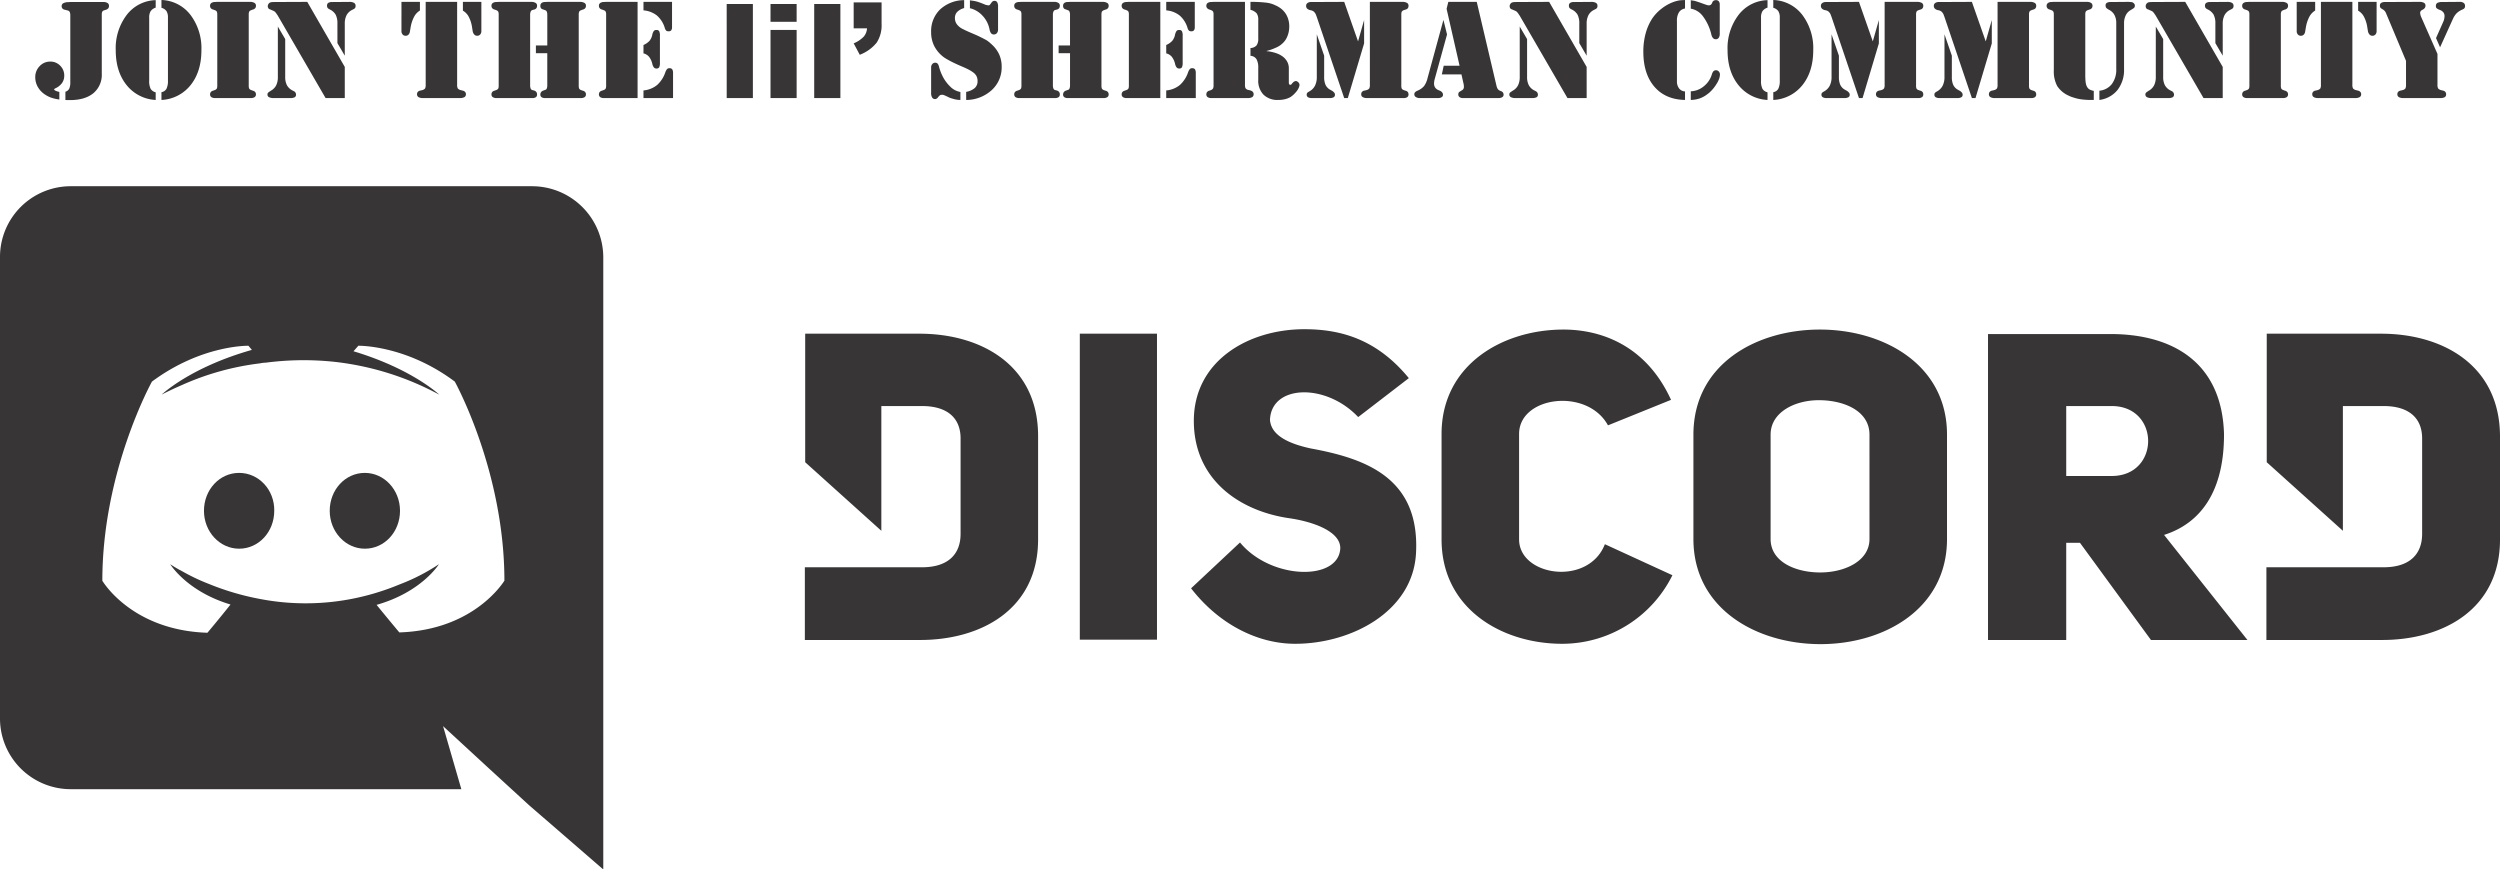
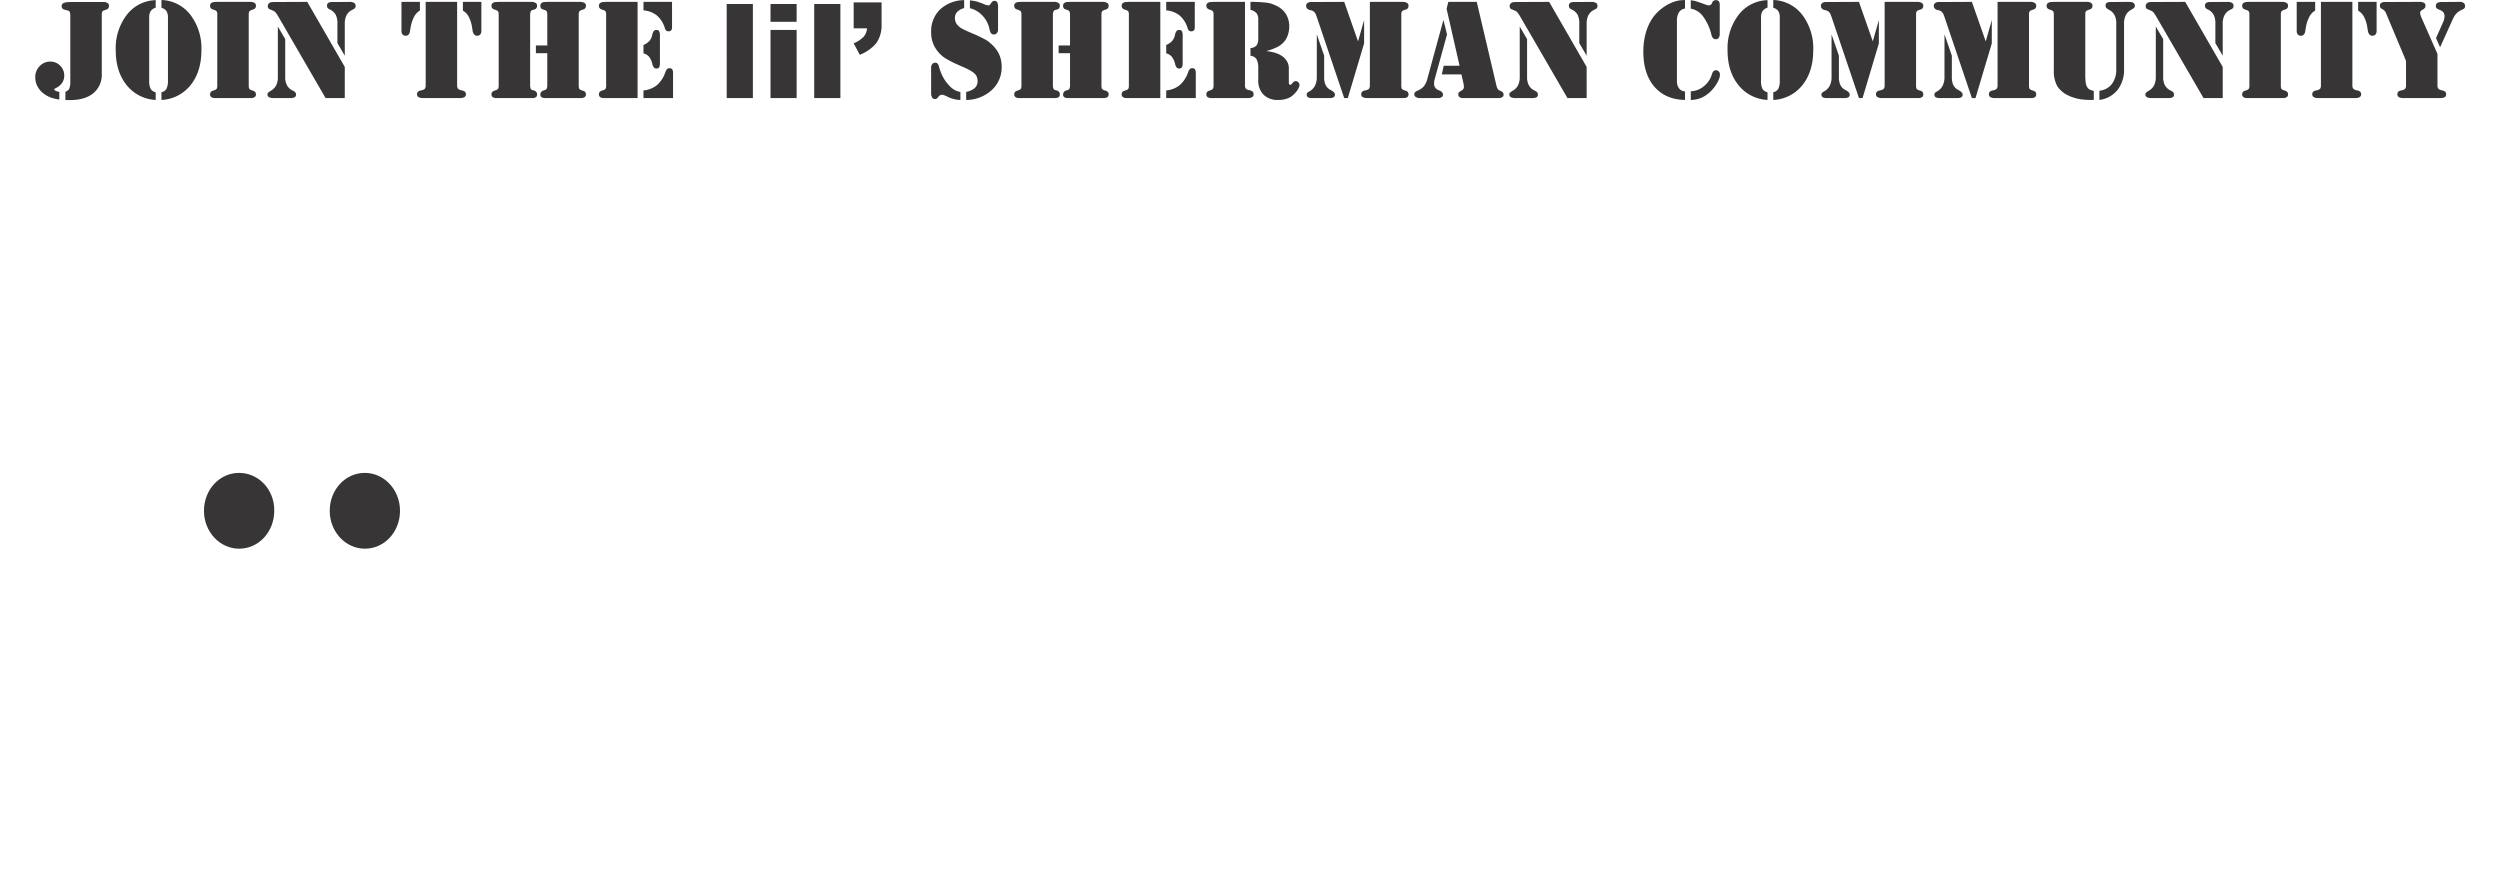
<svg xmlns="http://www.w3.org/2000/svg" width="780" height="271.271" viewBox="0 0 780 271.271">
  <g id="Group_4" data-name="Group 4" transform="translate(-700 -377.4)">
    <path id="Path_2" data-name="Path 2" d="M9.405.585V-1.98a1.966,1.966,0,0,0,1.215-.99,4.855,4.855,0,0,0,.315-1.98V-25.785a2.532,2.532,0,0,0-.18-1.057.812.812,0,0,0-.585-.473l-.855-.225a1.372,1.372,0,0,1-.81-.383,1.052,1.052,0,0,1-.27-.743.994.994,0,0,1,.5-.923,3.284,3.284,0,0,1,1.485-.337l.72-.045h10.44a2.3,2.3,0,0,1,1.215.337,1.012,1.012,0,0,1,.405.878,1.171,1.171,0,0,1-.2.72,1.478,1.478,0,0,1-.652.45l-.27.09-.27.09a1.1,1.1,0,0,0-.72.472,2.659,2.659,0,0,0-.135,1.013V-7.605a7.446,7.446,0,0,1-2.61,6.075Q15.525.63,10.8.63H9.99A4.923,4.923,0,0,1,9.405.585ZM7.515-1.98V.45a13.926,13.926,0,0,1-2.5-.562A8.645,8.645,0,0,1,3.15-1.035,6.9,6.9,0,0,1,.832-3.42,6.018,6.018,0,0,1,0-6.48,4.821,4.821,0,0,1,1.373-9.967,4.437,4.437,0,0,1,4.68-11.385a4.182,4.182,0,0,1,3.1,1.282A4.241,4.241,0,0,1,9.045-7.02a3.975,3.975,0,0,1-.675,2.3A5.129,5.129,0,0,1,6.3-3.06a1.66,1.66,0,0,0-.293.18.244.244,0,0,0-.112.18.2.2,0,0,0,.023.09.64.64,0,0,0,.112.135,2.684,2.684,0,0,0,.563.292,4.3,4.3,0,0,0,.922.248Zm30.06-26.235A3,3,0,0,0,36-27.113a3.7,3.7,0,0,0-.45,2V-5.49A5.484,5.484,0,0,0,36-2.88,2.5,2.5,0,0,0,37.575-1.8V.585a12.373,12.373,0,0,1-9.09-4.657Q25.11-8.28,25.11-14.94a17.142,17.142,0,0,1,3.443-11.025,11.762,11.762,0,0,1,9.022-4.59Zm1.8,0V-30.6a11.873,11.873,0,0,1,9.045,4.635A17.218,17.218,0,0,1,51.84-14.94q0,6.66-3.353,10.867A12.34,12.34,0,0,1,39.375.585v-2.43a2.131,2.131,0,0,0,1.575-1.08,5.563,5.563,0,0,0,.45-2.52v-19.71a3.6,3.6,0,0,0-.45-1.958,2.8,2.8,0,0,0-1.575-1.057ZM66.6,0H56.205a2.169,2.169,0,0,1-1.26-.293,1.012,1.012,0,0,1-.4-.878,1.11,1.11,0,0,1,.225-.7A1.286,1.286,0,0,1,55.44-2.3a2.226,2.226,0,0,0,.337-.112q.157-.067.292-.112a1.115,1.115,0,0,0,.608-.5,2.741,2.741,0,0,0,.112-.945V-26.01a2.559,2.559,0,0,0-.112-.9,1.115,1.115,0,0,0-.608-.5q-.135-.045-.292-.113a2.226,2.226,0,0,0-.337-.112,1.286,1.286,0,0,1-.675-.427,1.11,1.11,0,0,1-.225-.7,1.039,1.039,0,0,1,.428-.923,2.186,2.186,0,0,1,1.237-.293l.585-.045h10.4a2.871,2.871,0,0,1,1.26.36,1,1,0,0,1,.405.9,1.11,1.11,0,0,1-.225.7,1.286,1.286,0,0,1-.675.427,2.226,2.226,0,0,0-.338.112q-.158.068-.293.113a1.115,1.115,0,0,0-.607.5,2.741,2.741,0,0,0-.113.945v21.96a2.93,2.93,0,0,0,.113.99,1.115,1.115,0,0,0,.607.5q.135.045.293.112a2.226,2.226,0,0,0,.338.112,1.286,1.286,0,0,1,.675.428,1.11,1.11,0,0,1,.225.7.992.992,0,0,1-.428.878A2.186,2.186,0,0,1,67.185,0Zm9.09-22.32,2.295,3.915v11.79A5.53,5.53,0,0,0,78.5-4.05a3.976,3.976,0,0,0,1.643,1.62l.63.315a1.468,1.468,0,0,1,.45.473,1.155,1.155,0,0,1,.135.562.884.884,0,0,1-.427.833A3.119,3.119,0,0,1,79.47,0H74.43a3.194,3.194,0,0,1-1.485-.27.906.906,0,0,1-.495-.855A1,1,0,0,1,72.5-1.44a.565.565,0,0,1,.135-.225,2.72,2.72,0,0,1,.36-.293q.225-.158.585-.383a3.963,3.963,0,0,0,1.6-1.665A5.7,5.7,0,0,0,75.69-6.57Zm9.18-7.695L96.57-9.72V0H90.585L75.69-25.695q-.27-.4-.473-.7a3.45,3.45,0,0,0-.382-.472,1.41,1.41,0,0,0-.36-.27q-.18-.09-.4-.18l-.81-.36a.743.743,0,0,1-.518-.337,1.12,1.12,0,0,1-.2-.653,1.228,1.228,0,0,1,.247-.743,1.074,1.074,0,0,1,.563-.427,2.221,2.221,0,0,1,.675-.113q.45-.023,1.215-.023ZM96.57-13.23l-2.295-3.915V-23.22a5.9,5.9,0,0,0-.54-2.79,4.182,4.182,0,0,0-1.89-1.665.282.282,0,0,0-.113-.067.282.282,0,0,1-.112-.067,1.2,1.2,0,0,1-.45-.4,1.229,1.229,0,0,1-.135-.63.974.974,0,0,1,.382-.855,2.192,2.192,0,0,1,1.237-.27l5.49-.045a2.725,2.725,0,0,1,1.372.337,1.039,1.039,0,0,1,.428.923,1.408,1.408,0,0,1-.045.382,1.064,1.064,0,0,1-.18.337,1.681,1.681,0,0,1-.382.27q-.248.135-.607.315a3.836,3.836,0,0,0-1.62,1.62,5.724,5.724,0,0,0-.54,2.655Zm35.055-16.785v25.83a2.351,2.351,0,0,0,.2,1.17,1.717,1.717,0,0,0,.967.54,2.081,2.081,0,0,0,.248.067,2.081,2.081,0,0,1,.247.067,1.446,1.446,0,0,1,.787.383,1.006,1.006,0,0,1,.292.742,1.006,1.006,0,0,1-.472.923A2.964,2.964,0,0,1,132.39,0H121.05a2.85,2.85,0,0,1-1.463-.293,1.006,1.006,0,0,1-.472-.923,1.052,1.052,0,0,1,.27-.742,1.328,1.328,0,0,1,.765-.383q.18-.045.315-.067a.8.8,0,0,0,.225-.067,1.585,1.585,0,0,0,.945-.54,2.467,2.467,0,0,0,.18-1.125V-30.015Zm-17.37,0h5.76v2.7a5.008,5.008,0,0,0-1.822,1.958,10.925,10.925,0,0,0-1.058,3.173l-.225,1.305a1.8,1.8,0,0,1-.45,1.08,1.221,1.221,0,0,1-.9.36,1.2,1.2,0,0,1-.945-.405,1.5,1.5,0,0,1-.36-1.035Zm24.93,0v9.09a1.566,1.566,0,0,1-.36,1.08,1.2,1.2,0,0,1-.945.405,1.185,1.185,0,0,1-.9-.382,2.076,2.076,0,0,1-.495-1.012l-.225-1.4a10.086,10.086,0,0,0-1.013-3.128,4.684,4.684,0,0,0-1.822-1.913v-2.745ZM154.4,0H144a2.169,2.169,0,0,1-1.26-.293,1.012,1.012,0,0,1-.4-.878,1.11,1.11,0,0,1,.225-.7,1.286,1.286,0,0,1,.675-.428,2.226,2.226,0,0,0,.338-.112q.157-.067.292-.112a1.115,1.115,0,0,0,.607-.5,2.741,2.741,0,0,0,.113-.945V-26.01a2.559,2.559,0,0,0-.113-.9,1.115,1.115,0,0,0-.607-.5q-.135-.045-.292-.113a2.226,2.226,0,0,0-.338-.112,1.286,1.286,0,0,1-.675-.427,1.11,1.11,0,0,1-.225-.7,1.039,1.039,0,0,1,.428-.923A2.186,2.186,0,0,1,144-29.97l.585-.045h10.4a2.607,2.607,0,0,1,1.192.36.974.974,0,0,1,.383.855,1.275,1.275,0,0,1-.2.743,1.165,1.165,0,0,1-.652.427l-.675.18a.9.9,0,0,0-.473.5,2.527,2.527,0,0,0-.158.99v21.96a2.7,2.7,0,0,0,.158,1.013.738.738,0,0,0,.473.473l.675.18a1.394,1.394,0,0,1,.652.473,1.275,1.275,0,0,1,.2.742.974.974,0,0,1-.383.855A2.091,2.091,0,0,1,154.98,0Zm1.8-16.425h3.555V-26.01a2.385,2.385,0,0,0-.158-.945.736.736,0,0,0-.472-.45l-.72-.27a1,1,0,0,1-.607-.36,1.172,1.172,0,0,1-.2-.72,1.087,1.087,0,0,1,.382-.923,1.875,1.875,0,0,1,1.148-.293l.585-.045h10.44a2.871,2.871,0,0,1,1.26.36,1,1,0,0,1,.4.9,1.11,1.11,0,0,1-.225.7,1.286,1.286,0,0,1-.675.427,2.226,2.226,0,0,0-.337.112q-.157.068-.293.113a1.114,1.114,0,0,0-.607.5,2.74,2.74,0,0,0-.113.945v21.96a2.93,2.93,0,0,0,.113.99,1.1,1.1,0,0,0,.563.5q.135.045.315.112a3.316,3.316,0,0,0,.36.112,1.286,1.286,0,0,1,.675.428,1.11,1.11,0,0,1,.225.7.993.993,0,0,1-.427.878A2.186,2.186,0,0,1,170.145,0H159.12a1.994,1.994,0,0,1-1.148-.27.974.974,0,0,1-.382-.855,1.208,1.208,0,0,1,.225-.72,1.239,1.239,0,0,1,.585-.45l.72-.27a.611.611,0,0,0,.472-.428,2.559,2.559,0,0,0,.158-.967V-13.995H156.2Zm31.725-13.59V0h-10.4a2.169,2.169,0,0,1-1.26-.293,1.012,1.012,0,0,1-.4-.878,1.11,1.11,0,0,1,.225-.7,1.286,1.286,0,0,1,.675-.428,2.226,2.226,0,0,0,.338-.112q.157-.067.292-.112a1.115,1.115,0,0,0,.607-.5,2.741,2.741,0,0,0,.113-.945V-26.01a2.559,2.559,0,0,0-.113-.9,1.115,1.115,0,0,0-.607-.5q-.135-.045-.292-.113a2.226,2.226,0,0,0-.338-.112,1.286,1.286,0,0,1-.675-.427,1.11,1.11,0,0,1-.225-.7,1.039,1.039,0,0,1,.427-.923,2.186,2.186,0,0,1,1.238-.293l.585-.045ZM189.765,0V-2.385a7.788,7.788,0,0,0,4.275-1.71A9.352,9.352,0,0,0,196.6-8.1a2.062,2.062,0,0,1,.113-.27l.113-.225a1.868,1.868,0,0,1,.427-.562.9.9,0,0,1,.563-.158,1.079,1.079,0,0,1,.923.338A2.325,2.325,0,0,1,198.99-7.7V0Zm0-13.995V-16.56a5.551,5.551,0,0,0,1.867-1.282,4.277,4.277,0,0,0,.878-1.913,3.463,3.463,0,0,1,.473-1.17,1,1,0,0,1,.833-.315.907.907,0,0,1,.855.382,3.215,3.215,0,0,1,.225,1.462v8.325a3.215,3.215,0,0,1-.225,1.463.907.907,0,0,1-.855.382.989.989,0,0,1-.765-.292,2.741,2.741,0,0,1-.5-1.012,5.664,5.664,0,0,0-1.035-2.34,3.242,3.242,0,0,0-1.755-1.08Zm0-16.02h8.91v7.83a1.692,1.692,0,0,1-.248,1.035,1,1,0,0,1-.832.315,1.181,1.181,0,0,1-.675-.158,1.331,1.331,0,0,1-.4-.608.282.282,0,0,1-.068-.112.37.37,0,0,1-.022-.113,8.255,8.255,0,0,0-2.475-3.937,7.715,7.715,0,0,0-4.185-1.6Zm25.963.666H223.9V0h-8.168Zm13.673,0h8.148V-23.8H229.4Zm0,8.088h8.148V0H229.4Zm13.633-8.088H251.2V0h-8.168Zm12.312-.5h8.708v6.707a9.88,9.88,0,0,1-1.542,5.856,12.385,12.385,0,0,1-5.265,3.774l-1.9-3.563a9.112,9.112,0,0,0,3.193-2.152,4.386,4.386,0,0,0,.971-2.532h-4.164Zm34.47-.751v2.52a4.768,4.768,0,0,0-2.138,1.17,2.665,2.665,0,0,0-.742,1.935,3.243,3.243,0,0,0,.518,1.823A4.981,4.981,0,0,0,289.1-21.69l.945.472q.585.293,1.845.833l1.89.81q.855.405,1.485.72t1.125.585a5.288,5.288,0,0,1,.81.495q.36.27.675.54.135.135.27.247t.27.247a9.581,9.581,0,0,1,2.34,3.15,9.265,9.265,0,0,1,.765,3.825A9.566,9.566,0,0,1,298.434-2.5,11.848,11.848,0,0,1,290.446.585v-2.52a5.664,5.664,0,0,0,2.7-1.215A2.836,2.836,0,0,0,294-5.31a3.428,3.428,0,0,0-.315-1.508,3.425,3.425,0,0,0-1.125-1.238,10.218,10.218,0,0,0-1.35-.832q-.81-.428-1.98-.922-2.115-.9-3.42-1.575t-2.2-1.26a10.113,10.113,0,0,1-3.06-3.465,9.47,9.47,0,0,1-1.035-4.455,9.428,9.428,0,0,1,2.767-7.065,11.123,11.123,0,0,1,7.538-2.925Zm-1.17,28.665V.585a7.319,7.319,0,0,1-.99-.068,7.728,7.728,0,0,1-.99-.2q-.495-.135-.99-.292a5.64,5.64,0,0,1-.99-.427q-.675-.315-.99-.45a2.825,2.825,0,0,0-.54-.18h-.27a1.64,1.64,0,0,0-.27.022.8.8,0,0,0-.225.068,1.41,1.41,0,0,0-.36.27,5.265,5.265,0,0,0-.45.54l-.09.09-.09.09a2.144,2.144,0,0,1-.315.2.811.811,0,0,1-.36.067,1.006,1.006,0,0,1-.9-.5,2.6,2.6,0,0,1-.315-1.4v-8.01a1.522,1.522,0,0,1,.36-1.012,1.129,1.129,0,0,1,.9-.428.989.989,0,0,1,.765.293,2.372,2.372,0,0,1,.45,1.012,15.313,15.313,0,0,0,1.3,3.285,12.005,12.005,0,0,0,2.07,2.745l.157.158.158.157a5.783,5.783,0,0,0,1.35.945,6.425,6.425,0,0,0,1.62.54Zm2.97-26.145v-2.43q.45.09.833.135a7.875,7.875,0,0,1,.788.135,11.441,11.441,0,0,1,1.395.405q.765.27,1.935.765l.72.135a.538.538,0,0,0,.383-.045.72.72,0,0,0,.247-.225l.495-.675a1.319,1.319,0,0,1,.383-.338.957.957,0,0,1,.473-.113.937.937,0,0,1,.855.428,2.546,2.546,0,0,1,.27,1.328v7.2a1.653,1.653,0,0,1-.36,1.1,1.175,1.175,0,0,1-.945.427,1.078,1.078,0,0,1-.855-.36,2.735,2.735,0,0,1-.495-1.215,8.585,8.585,0,0,0-2.183-4.275,7.823,7.823,0,0,0-3.937-2.34ZM317.491,0H307.1a2.169,2.169,0,0,1-1.26-.293,1.012,1.012,0,0,1-.4-.878,1.11,1.11,0,0,1,.225-.7,1.286,1.286,0,0,1,.675-.428,2.227,2.227,0,0,0,.337-.112q.158-.067.293-.112a1.115,1.115,0,0,0,.608-.5,2.741,2.741,0,0,0,.112-.945V-26.01a2.559,2.559,0,0,0-.112-.9,1.115,1.115,0,0,0-.608-.5q-.135-.045-.293-.113a2.227,2.227,0,0,0-.337-.112,1.286,1.286,0,0,1-.675-.427,1.11,1.11,0,0,1-.225-.7,1.039,1.039,0,0,1,.427-.923,2.186,2.186,0,0,1,1.238-.293l.585-.045h10.395a2.607,2.607,0,0,1,1.193.36.974.974,0,0,1,.383.855,1.275,1.275,0,0,1-.2.743,1.165,1.165,0,0,1-.652.427l-.675.18a.9.9,0,0,0-.473.5,2.526,2.526,0,0,0-.158.99v21.96a2.7,2.7,0,0,0,.158,1.013.738.738,0,0,0,.473.473l.675.18a1.394,1.394,0,0,1,.652.473,1.275,1.275,0,0,1,.2.742.974.974,0,0,1-.383.855,2.091,2.091,0,0,1-1.193.27Zm1.8-16.425h3.555V-26.01a2.385,2.385,0,0,0-.158-.945.736.736,0,0,0-.473-.45l-.72-.27a1,1,0,0,1-.608-.36,1.172,1.172,0,0,1-.2-.72,1.087,1.087,0,0,1,.383-.923,1.874,1.874,0,0,1,1.147-.293l.585-.045h10.44a2.871,2.871,0,0,1,1.26.36,1,1,0,0,1,.4.9,1.11,1.11,0,0,1-.225.7,1.286,1.286,0,0,1-.675.427,2.226,2.226,0,0,0-.338.112q-.158.068-.292.113a1.115,1.115,0,0,0-.608.5,2.741,2.741,0,0,0-.112.945v21.96a2.931,2.931,0,0,0,.112.99,1.1,1.1,0,0,0,.563.5q.135.045.315.112a3.313,3.313,0,0,0,.36.112,1.286,1.286,0,0,1,.675.428,1.11,1.11,0,0,1,.225.7.992.992,0,0,1-.427.878A2.186,2.186,0,0,1,333.241,0H322.216a1.994,1.994,0,0,1-1.147-.27.974.974,0,0,1-.383-.855,1.208,1.208,0,0,1,.225-.72,1.239,1.239,0,0,1,.585-.45l.72-.27a.611.611,0,0,0,.473-.428,2.559,2.559,0,0,0,.158-.967V-13.995h-3.555Zm31.725-13.59V0H340.621a2.169,2.169,0,0,1-1.26-.293,1.012,1.012,0,0,1-.4-.878,1.11,1.11,0,0,1,.225-.7,1.286,1.286,0,0,1,.675-.428,2.227,2.227,0,0,0,.337-.112q.158-.067.292-.112a1.114,1.114,0,0,0,.608-.5,2.741,2.741,0,0,0,.112-.945V-26.01a2.559,2.559,0,0,0-.112-.9,1.114,1.114,0,0,0-.608-.5q-.135-.045-.292-.113a2.227,2.227,0,0,0-.337-.112,1.286,1.286,0,0,1-.675-.427,1.11,1.11,0,0,1-.225-.7,1.039,1.039,0,0,1,.428-.923,2.186,2.186,0,0,1,1.237-.293l.585-.045ZM352.861,0V-2.385a7.788,7.788,0,0,0,4.275-1.71A9.352,9.352,0,0,0,359.7-8.1a2.06,2.06,0,0,1,.112-.27l.112-.225a1.868,1.868,0,0,1,.428-.562.9.9,0,0,1,.563-.158,1.079,1.079,0,0,1,.922.338,2.325,2.325,0,0,1,.247,1.282V0Zm0-13.995V-16.56a5.551,5.551,0,0,0,1.868-1.282,4.277,4.277,0,0,0,.878-1.913,3.463,3.463,0,0,1,.472-1.17,1,1,0,0,1,.833-.315.907.907,0,0,1,.855.382,3.215,3.215,0,0,1,.225,1.462v8.325a3.215,3.215,0,0,1-.225,1.463.907.907,0,0,1-.855.382.989.989,0,0,1-.765-.292,2.741,2.741,0,0,1-.495-1.012,5.663,5.663,0,0,0-1.035-2.34,3.242,3.242,0,0,0-1.755-1.08Zm0-16.02h8.91v7.83a1.692,1.692,0,0,1-.247,1.035,1,1,0,0,1-.832.315,1.181,1.181,0,0,1-.675-.158,1.331,1.331,0,0,1-.4-.608.282.282,0,0,1-.067-.112.37.37,0,0,1-.023-.113,8.255,8.255,0,0,0-2.475-3.937,7.715,7.715,0,0,0-4.185-1.6Zm26.28,2.43v-2.43h.54a38.853,38.853,0,0,1,4.612.27,8.481,8.481,0,0,1,2.813.9,1.324,1.324,0,0,1,.337.135q.158.09.293.18a6.625,6.625,0,0,1,2.633,2.588,7.4,7.4,0,0,1,.877,3.622,7.982,7.982,0,0,1-.63,3.15,5.793,5.793,0,0,1-1.8,2.385l-.022.022-.068.068a6.474,6.474,0,0,1-.945.63,10.972,10.972,0,0,1-1.17.54,11.328,11.328,0,0,1-1.1.427q-.607.2-1.418.427a3.037,3.037,0,0,0,.36.068,2.9,2.9,0,0,0,.36.023,15.639,15.639,0,0,1,2.07.473,10.639,10.639,0,0,1,1.485.607,1.182,1.182,0,0,1,.18.113,1.182,1.182,0,0,0,.18.113,5.05,5.05,0,0,1,1.755,1.71,4.17,4.17,0,0,1,.63,2.2v4.5a1.035,1.035,0,0,0,.112.54.372.372,0,0,0,.337.18.313.313,0,0,0,.135-.023.2.2,0,0,1,.09-.023.565.565,0,0,0,.18-.158q.09-.112.225-.293l.27-.27a1.2,1.2,0,0,1,.315-.225,1.136,1.136,0,0,1,.27-.135.849.849,0,0,1,.27-.045.37.37,0,0,1,.113.023.5.5,0,0,0,.157.023,2,2,0,0,1,.518.383.962.962,0,0,1,.293.517.345.345,0,0,1,.045.135v.09a2.324,2.324,0,0,1-.2.855,4.746,4.746,0,0,1-.562.99,9.661,9.661,0,0,1-.9,1.035,7.812,7.812,0,0,1-1.08.9,6.647,6.647,0,0,1-1.733.7,8.823,8.823,0,0,1-2.182.248,6.174,6.174,0,0,1-4.568-1.643,6.236,6.236,0,0,1-1.642-4.613V-9.405a5.285,5.285,0,0,0-.562-2.745,2.335,2.335,0,0,0-1.867-1.035v-2.43a2.655,2.655,0,0,0,1.89-.81,3.46,3.46,0,0,0,.54-2.16v-5.85a3.308,3.308,0,0,0-.495-2,3.836,3.836,0,0,0-1.935-1.1Zm-1.71-2.43v25.83a2.467,2.467,0,0,0,.18,1.125,1.538,1.538,0,0,0,.9.54.849.849,0,0,1,.27.045q.135.045.315.09a1.577,1.577,0,0,1,.765.428,1.052,1.052,0,0,1,.27.742,1.02,1.02,0,0,1-.45.923A2.833,2.833,0,0,1,378.2,0h-11.16a2.169,2.169,0,0,1-1.26-.293,1.012,1.012,0,0,1-.4-.878,1.11,1.11,0,0,1,.225-.7,1.286,1.286,0,0,1,.675-.428,2.227,2.227,0,0,0,.337-.112q.158-.067.247-.112a1.2,1.2,0,0,0,.63-.518,2.339,2.339,0,0,0,.135-.922V-26.01a2.559,2.559,0,0,0-.112-.9,1.114,1.114,0,0,0-.608-.5q-.135-.045-.292-.113a2.227,2.227,0,0,0-.337-.112,1.661,1.661,0,0,1-.675-.45,1.089,1.089,0,0,1-.225-.72.993.993,0,0,1,.428-.878,2.186,2.186,0,0,1,1.237-.293l.585-.045Zm30.96,0,4.32,12.33,1.89-6.66v7.29L409.516,0h-1.125l-8.55-25.29q-.045-.135-.112-.292a2.225,2.225,0,0,1-.113-.337,2.934,2.934,0,0,0-.675-1.035,2.167,2.167,0,0,0-.99-.45,2.125,2.125,0,0,1-1.08-.472,1.148,1.148,0,0,1-.36-.878,1.051,1.051,0,0,1,.428-.9,1.893,1.893,0,0,1,1.147-.315Zm-8.55,10.125,2.295,6.66v6.615a6.02,6.02,0,0,0,.405,2.43,3.441,3.441,0,0,0,1.3,1.485l.81.45a2.889,2.889,0,0,1,.652.585,1.021,1.021,0,0,1,.2.63.843.843,0,0,1-.427.787A2.506,2.506,0,0,1,403.846,0h-5.49a2.506,2.506,0,0,1-1.237-.248.884.884,0,0,1-.427-.833.969.969,0,0,1,.068-.382.74.74,0,0,1,.247-.293.87.87,0,0,1,.158-.112q.112-.068.247-.158a4.282,4.282,0,0,0,1.845-1.8,5.893,5.893,0,0,0,.585-2.745ZM416.4-30.015h10.44a2.779,2.779,0,0,1,1.215.36,1,1,0,0,1,.4.9,1.2,1.2,0,0,1-.2.7,1.165,1.165,0,0,1-.652.427,3.315,3.315,0,0,0-.36.112q-.18.068-.315.113a1.115,1.115,0,0,0-.608.5,2.741,2.741,0,0,0-.112.945v21.96a2.931,2.931,0,0,0,.112.99,1.115,1.115,0,0,0,.608.5q.135.045.315.112a3.314,3.314,0,0,0,.36.112,1.165,1.165,0,0,1,.652.428,1.2,1.2,0,0,1,.2.7,1.012,1.012,0,0,1-.4.878A2.074,2.074,0,0,1,426.841,0H415.636a2.85,2.85,0,0,1-1.462-.293,1.006,1.006,0,0,1-.473-.923,1.052,1.052,0,0,1,.27-.742,1.328,1.328,0,0,1,.765-.383q.18-.045.315-.067a.8.8,0,0,0,.225-.067,1.585,1.585,0,0,0,.945-.54,2.467,2.467,0,0,0,.18-1.125Zm22.95,5.625,1.125,4.545L436.561-5.67a3.348,3.348,0,0,0-.067.338,2.075,2.075,0,0,0-.023.293.92.92,0,0,0-.045.293v.293a2.056,2.056,0,0,0,.337,1.148,2.112,2.112,0,0,0,.967.787l.72.315a1.885,1.885,0,0,1,.563.517,1.12,1.12,0,0,1,.2.653.855.855,0,0,1-.427.765A2.229,2.229,0,0,1,437.6,0h-5.58a2.308,2.308,0,0,1-1.26-.315.969.969,0,0,1-.495-.855.954.954,0,0,1,.225-.63,1.98,1.98,0,0,1,.765-.5,5.472,5.472,0,0,0,2.048-1.44,6.87,6.87,0,0,0,1.1-2.52Zm1.53-5.625h8.865l6.075,25.83q.045.18.068.293a2.078,2.078,0,0,0,.068.247,2.523,2.523,0,0,0,.427.922,1.717,1.717,0,0,0,.742.473.282.282,0,0,0,.113.067.37.37,0,0,0,.112.023,1.5,1.5,0,0,1,.608.472,1.2,1.2,0,0,1,.158.653.855.855,0,0,1-.428.765,2.437,2.437,0,0,1-1.283.27h-10.98a1.724,1.724,0,0,1-1.035-.293.966.966,0,0,1-.4-.832,1.293,1.293,0,0,1,.068-.45.874.874,0,0,1,.2-.315q.135-.09.315-.2t.4-.248a.353.353,0,0,1,.09-.067.2.2,0,0,1,.09-.023,1.468,1.468,0,0,0,.45-.472,1.361,1.361,0,0,0,.135-.653l-.045-.63-.72-3.2h-6.12l.585-2.7h4.95l-4.05-17.775Zm22.275,7.695,2.295,3.915v11.79a5.53,5.53,0,0,0,.518,2.565,3.976,3.976,0,0,0,1.642,1.62l.63.315a1.468,1.468,0,0,1,.45.473,1.155,1.155,0,0,1,.135.562.884.884,0,0,1-.427.833A3.119,3.119,0,0,1,466.936,0H461.9a3.194,3.194,0,0,1-1.485-.27.906.906,0,0,1-.5-.855,1,1,0,0,1,.045-.315.565.565,0,0,1,.135-.225,2.72,2.72,0,0,1,.36-.293q.225-.158.585-.383a3.963,3.963,0,0,0,1.6-1.665,5.7,5.7,0,0,0,.518-2.565Zm9.18-7.695,11.7,20.295V0h-5.985L463.156-25.695q-.27-.4-.473-.7a3.451,3.451,0,0,0-.383-.472,1.41,1.41,0,0,0-.36-.27q-.18-.09-.4-.18l-.81-.36a.743.743,0,0,1-.517-.337,1.12,1.12,0,0,1-.2-.653,1.228,1.228,0,0,1,.247-.743,1.074,1.074,0,0,1,.563-.427,2.22,2.22,0,0,1,.675-.113q.45-.023,1.215-.023Zm11.7,16.785-2.295-3.915V-23.22a5.9,5.9,0,0,0-.54-2.79,4.182,4.182,0,0,0-1.89-1.665.282.282,0,0,0-.113-.067.282.282,0,0,1-.112-.067,1.2,1.2,0,0,1-.45-.4,1.229,1.229,0,0,1-.135-.63.974.974,0,0,1,.382-.855,2.193,2.193,0,0,1,1.238-.27l5.49-.045a2.725,2.725,0,0,1,1.372.337,1.039,1.039,0,0,1,.428.923,1.408,1.408,0,0,1-.045.382,1.065,1.065,0,0,1-.18.337,1.681,1.681,0,0,1-.383.27q-.248.135-.608.315a3.836,3.836,0,0,0-1.62,1.62,5.723,5.723,0,0,0-.54,2.655Zm30.69-17.37v2.655a2.708,2.708,0,0,0-1.89,1.192,4.876,4.876,0,0,0-.63,2.677v19.08a3.469,3.469,0,0,0,.742,2.07,2.492,2.492,0,0,0,1.778.855V.585q-6.12-.135-9.562-4.14T501.721-14.49a21.322,21.322,0,0,1,.742-5.76,16.188,16.188,0,0,1,2.138-4.725,13.523,13.523,0,0,1,2.835-2.948,13.636,13.636,0,0,1,3.42-1.957,10.856,10.856,0,0,1,1.643-.5,7.559,7.559,0,0,1,1.6-.18Zm1.8,31.185v-2.7A6.732,6.732,0,0,0,520.6-3.69a7.5,7.5,0,0,0,2.5-3.69,2.511,2.511,0,0,1,.518-1.012,1.064,1.064,0,0,1,.787-.293,1.135,1.135,0,0,1,.855.383,1.356,1.356,0,0,1,.36.967,4.123,4.123,0,0,1-.293,1.417,7.776,7.776,0,0,1-.832,1.6,10.856,10.856,0,0,1-.922,1.305,11.673,11.673,0,0,1-1.1,1.17,3.379,3.379,0,0,1-.36.315l-.36.27A8.581,8.581,0,0,1,519.294.112,9.284,9.284,0,0,1,516.526.585Zm0-28.53v-2.61a.8.8,0,0,0,.2.067,1.043,1.043,0,0,0,.2.023,2.9,2.9,0,0,0,.383.068,2.9,2.9,0,0,1,.382.067q.5.135,1.125.338t1.845.652q.63.225.945.315a2.017,2.017,0,0,0,.54.09h.18a1.2,1.2,0,0,0,.45-.2.852.852,0,0,0,.315-.383l.27-.585a1.12,1.12,0,0,1,.4-.315,1.29,1.29,0,0,1,.585-.135,1.119,1.119,0,0,1,.922.36,1.605,1.605,0,0,1,.292,1.035v9.09a2.173,2.173,0,0,1-.315,1.26,1.077,1.077,0,0,1-.945.45,1.1,1.1,0,0,1-.833-.36,2.42,2.42,0,0,1-.518-1.08,15.337,15.337,0,0,0-2.61-5.693,5.98,5.98,0,0,0-3.825-2.407Zm23.94-.27a3,3,0,0,0-1.575,1.1,3.7,3.7,0,0,0-.45,2V-5.49a5.484,5.484,0,0,0,.45,2.61,2.5,2.5,0,0,0,1.575,1.08V.585a12.372,12.372,0,0,1-9.09-4.657Q528-8.28,528-14.94a17.142,17.142,0,0,1,3.443-11.025,11.762,11.762,0,0,1,9.022-4.59Zm1.8,0V-30.6a11.873,11.873,0,0,1,9.045,4.635,17.218,17.218,0,0,1,3.42,11.025q0,6.66-3.352,10.867A12.34,12.34,0,0,1,542.266.585v-2.43a2.131,2.131,0,0,0,1.575-1.08,5.563,5.563,0,0,0,.45-2.52v-19.71a3.6,3.6,0,0,0-.45-1.958,2.8,2.8,0,0,0-1.575-1.057Zm26.73-1.8,4.32,12.33,1.89-6.66v7.29L570.121,0H569l-8.55-25.29q-.045-.135-.112-.292a2.225,2.225,0,0,1-.112-.337,2.934,2.934,0,0,0-.675-1.035,2.167,2.167,0,0,0-.99-.45,2.126,2.126,0,0,1-1.08-.472,1.148,1.148,0,0,1-.36-.878,1.051,1.051,0,0,1,.427-.9,1.893,1.893,0,0,1,1.148-.315Zm-8.55,10.125,2.295,6.66v6.615a6.02,6.02,0,0,0,.405,2.43,3.441,3.441,0,0,0,1.3,1.485l.81.45a2.888,2.888,0,0,1,.652.585,1.021,1.021,0,0,1,.2.63.843.843,0,0,1-.427.787A2.506,2.506,0,0,1,564.451,0h-5.49a2.506,2.506,0,0,1-1.237-.248.884.884,0,0,1-.428-.833.97.97,0,0,1,.068-.382.74.74,0,0,1,.247-.293.871.871,0,0,1,.158-.112q.113-.068.247-.158a4.281,4.281,0,0,0,1.845-1.8,5.893,5.893,0,0,0,.585-2.745Zm16.56-10.125h10.44a2.779,2.779,0,0,1,1.215.36,1,1,0,0,1,.4.9,1.2,1.2,0,0,1-.2.7,1.165,1.165,0,0,1-.652.427,3.32,3.32,0,0,0-.36.112q-.18.068-.315.113a1.115,1.115,0,0,0-.608.5,2.741,2.741,0,0,0-.112.945v21.96a2.93,2.93,0,0,0,.112.99,1.115,1.115,0,0,0,.608.5q.135.045.315.112a3.319,3.319,0,0,0,.36.112,1.165,1.165,0,0,1,.652.428,1.2,1.2,0,0,1,.2.7,1.012,1.012,0,0,1-.4.878A2.074,2.074,0,0,1,587.446,0H576.241a2.85,2.85,0,0,1-1.462-.293,1.006,1.006,0,0,1-.473-.923,1.052,1.052,0,0,1,.27-.742,1.328,1.328,0,0,1,.765-.383q.18-.045.315-.067a.8.8,0,0,0,.225-.067,1.585,1.585,0,0,0,.945-.54,2.467,2.467,0,0,0,.18-1.125Zm27.225,0,4.32,12.33,1.89-6.66v7.29L605.356,0h-1.125l-8.55-25.29q-.045-.135-.112-.292a2.225,2.225,0,0,1-.112-.337,2.934,2.934,0,0,0-.675-1.035,2.167,2.167,0,0,0-.99-.45,2.126,2.126,0,0,1-1.08-.472,1.148,1.148,0,0,1-.36-.878,1.051,1.051,0,0,1,.427-.9,1.893,1.893,0,0,1,1.148-.315Zm-8.55,10.125,2.295,6.66v6.615a6.02,6.02,0,0,0,.405,2.43,3.441,3.441,0,0,0,1.3,1.485l.81.45a2.888,2.888,0,0,1,.652.585,1.021,1.021,0,0,1,.2.63.843.843,0,0,1-.427.787A2.506,2.506,0,0,1,599.686,0H594.2a2.506,2.506,0,0,1-1.237-.248.884.884,0,0,1-.428-.833.97.97,0,0,1,.068-.382.74.74,0,0,1,.247-.293A.871.871,0,0,1,593-1.867q.113-.068.247-.158a4.281,4.281,0,0,0,1.845-1.8,5.893,5.893,0,0,0,.585-2.745Zm16.56-10.125h10.44a2.779,2.779,0,0,1,1.215.36,1,1,0,0,1,.4.9,1.2,1.2,0,0,1-.2.7,1.165,1.165,0,0,1-.652.427,3.32,3.32,0,0,0-.36.112q-.18.068-.315.113a1.115,1.115,0,0,0-.608.5,2.741,2.741,0,0,0-.112.945v21.96a2.93,2.93,0,0,0,.112.99,1.115,1.115,0,0,0,.608.5q.135.045.315.112a3.319,3.319,0,0,0,.36.112,1.165,1.165,0,0,1,.652.428,1.2,1.2,0,0,1,.2.7,1.012,1.012,0,0,1-.4.878A2.074,2.074,0,0,1,622.681,0H611.476a2.85,2.85,0,0,1-1.462-.293,1.006,1.006,0,0,1-.473-.923,1.052,1.052,0,0,1,.27-.742,1.328,1.328,0,0,1,.765-.383q.18-.045.315-.067a.8.8,0,0,0,.225-.067,1.585,1.585,0,0,0,.945-.54,2.467,2.467,0,0,0,.18-1.125ZM642.256-2.3V.585h-.675a23.086,23.086,0,0,1-3.307-.2,13.793,13.793,0,0,1-2.633-.653,5.323,5.323,0,0,1-.585-.2q-.27-.113-.54-.248a8.273,8.273,0,0,1-3.667-3.037,9.764,9.764,0,0,1-1.057-4.973V-26.01a2.558,2.558,0,0,0-.112-.9,1.115,1.115,0,0,0-.608-.5q-.135-.045-.292-.113a2.225,2.225,0,0,0-.337-.112,1.286,1.286,0,0,1-.675-.427,1.111,1.111,0,0,1-.225-.7,1.051,1.051,0,0,1,.427-.9,1.977,1.977,0,0,1,1.193-.315l.63-.045h10.4a2.433,2.433,0,0,1,1.237.337,1.039,1.039,0,0,1,.427.923,1.111,1.111,0,0,1-.225.7,1.286,1.286,0,0,1-.675.427,2.225,2.225,0,0,0-.337.112q-.158.068-.293.113a1.114,1.114,0,0,0-.607.5,2.741,2.741,0,0,0-.112.945V-7.56a22.413,22.413,0,0,0,.09,2.43,6.6,6.6,0,0,0,.27,1.26q.045,0,.045.023v.023a2.394,2.394,0,0,0,.765,1.035,4.307,4.307,0,0,0,1.485.54Zm1.755,2.88V-2.3A5.554,5.554,0,0,0,647.9-4.387a7.411,7.411,0,0,0,1.372-4.658V-23.4a5.214,5.214,0,0,0-.562-2.52,3.919,3.919,0,0,0-1.687-1.62,2.967,2.967,0,0,1-.45-.27q-.18-.135-.315-.225a.984.984,0,0,1-.247-.382,1.5,1.5,0,0,1-.068-.473.9.9,0,0,1,.405-.832,2.6,2.6,0,0,1,1.3-.248l5.49-.045q.585.045.833.067a1.192,1.192,0,0,1,.427.113.092.092,0,0,1,.068.022l.023.023a1.587,1.587,0,0,1,.427.405.845.845,0,0,1,.157.495,1.409,1.409,0,0,1-.045.383,1.037,1.037,0,0,1-.135.293,2.739,2.739,0,0,1-.4.315q-.27.18-.72.45a3.643,3.643,0,0,0-1.53,1.62,5.461,5.461,0,0,0-.54,2.475V-9.09a10.187,10.187,0,0,1-2.025,6.548A8.7,8.7,0,0,1,644.011.585Zm17.6-22.9,2.3,3.915v11.79a5.53,5.53,0,0,0,.517,2.565,3.977,3.977,0,0,0,1.643,1.62l.63.315a1.468,1.468,0,0,1,.45.473,1.155,1.155,0,0,1,.135.562.884.884,0,0,1-.428.833A3.118,3.118,0,0,1,665.386,0h-5.04a3.194,3.194,0,0,1-1.485-.27.906.906,0,0,1-.495-.855,1,1,0,0,1,.045-.315.565.565,0,0,1,.135-.225,2.721,2.721,0,0,1,.36-.293q.225-.158.585-.383a3.963,3.963,0,0,0,1.6-1.665,5.7,5.7,0,0,0,.517-2.565Zm9.18-7.695,11.7,20.295V0H676.5l-14.9-25.695q-.27-.4-.472-.7a3.451,3.451,0,0,0-.383-.472,1.41,1.41,0,0,0-.36-.27q-.18-.09-.405-.18l-.81-.36a.743.743,0,0,1-.517-.337,1.12,1.12,0,0,1-.2-.653,1.228,1.228,0,0,1,.247-.743,1.074,1.074,0,0,1,.563-.427,2.22,2.22,0,0,1,.675-.113q.45-.023,1.215-.023Zm11.7,16.785-2.295-3.915V-23.22a5.9,5.9,0,0,0-.54-2.79,4.182,4.182,0,0,0-1.89-1.665.282.282,0,0,0-.112-.067.283.283,0,0,1-.113-.067,1.2,1.2,0,0,1-.45-.4,1.228,1.228,0,0,1-.135-.63.974.974,0,0,1,.383-.855,2.192,2.192,0,0,1,1.237-.27l5.49-.045a2.725,2.725,0,0,1,1.372.337,1.039,1.039,0,0,1,.427.923,1.409,1.409,0,0,1-.045.382,1.063,1.063,0,0,1-.18.337,1.683,1.683,0,0,1-.383.27q-.247.135-.607.315a3.836,3.836,0,0,0-1.62,1.62,5.723,5.723,0,0,0-.54,2.655ZM700.621,0H690.226a2.169,2.169,0,0,1-1.26-.293,1.012,1.012,0,0,1-.405-.878,1.11,1.11,0,0,1,.225-.7,1.286,1.286,0,0,1,.675-.428,2.225,2.225,0,0,0,.337-.112q.158-.067.293-.112a1.114,1.114,0,0,0,.607-.5,2.741,2.741,0,0,0,.112-.945V-26.01a2.558,2.558,0,0,0-.112-.9,1.114,1.114,0,0,0-.607-.5q-.135-.045-.293-.113a2.225,2.225,0,0,0-.337-.112,1.286,1.286,0,0,1-.675-.427,1.11,1.11,0,0,1-.225-.7,1.039,1.039,0,0,1,.427-.923,2.187,2.187,0,0,1,1.238-.293l.585-.045h10.4a2.871,2.871,0,0,1,1.26.36,1,1,0,0,1,.4.9,1.111,1.111,0,0,1-.225.7,1.286,1.286,0,0,1-.675.427,2.228,2.228,0,0,0-.338.112q-.157.068-.292.113a1.115,1.115,0,0,0-.608.5,2.741,2.741,0,0,0-.112.945v21.96a2.93,2.93,0,0,0,.112.99,1.115,1.115,0,0,0,.608.5q.135.045.292.112a2.228,2.228,0,0,0,.338.112,1.286,1.286,0,0,1,.675.428,1.111,1.111,0,0,1,.225.7.993.993,0,0,1-.427.878A2.186,2.186,0,0,1,701.206,0Zm22.32-30.015v25.83a2.352,2.352,0,0,0,.2,1.17,1.717,1.717,0,0,0,.968.54,2.081,2.081,0,0,0,.247.067,2.081,2.081,0,0,1,.247.067,1.446,1.446,0,0,1,.787.383,1.006,1.006,0,0,1,.293.742,1.006,1.006,0,0,1-.473.923A2.964,2.964,0,0,1,723.706,0h-11.34A2.85,2.85,0,0,1,710.9-.293a1.006,1.006,0,0,1-.472-.923,1.052,1.052,0,0,1,.27-.742,1.328,1.328,0,0,1,.765-.383q.18-.045.315-.067a.8.8,0,0,0,.225-.067,1.586,1.586,0,0,0,.945-.54,2.467,2.467,0,0,0,.18-1.125V-30.015Zm-17.37,0h5.76v2.7a5.007,5.007,0,0,0-1.822,1.958,10.925,10.925,0,0,0-1.057,3.173l-.225,1.305a1.8,1.8,0,0,1-.45,1.08,1.221,1.221,0,0,1-.9.36,1.2,1.2,0,0,1-.945-.405,1.5,1.5,0,0,1-.36-1.035Zm24.93,0v9.09a1.566,1.566,0,0,1-.36,1.08,1.2,1.2,0,0,1-.945.405,1.185,1.185,0,0,1-.9-.382,2.076,2.076,0,0,1-.495-1.012l-.225-1.4a10.086,10.086,0,0,0-1.013-3.128,4.684,4.684,0,0,0-1.823-1.913v-2.745Zm18.99,16.245v9.585a2.352,2.352,0,0,0,.2,1.17,1.717,1.717,0,0,0,.968.54,2.081,2.081,0,0,0,.247.067,2.081,2.081,0,0,1,.247.067,1.328,1.328,0,0,1,.765.383,1.115,1.115,0,0,1,.27.787.966.966,0,0,1-.45.9,3.032,3.032,0,0,1-1.485.27h-11.34a2.85,2.85,0,0,1-1.463-.293,1.006,1.006,0,0,1-.472-.923,1.052,1.052,0,0,1,.27-.742,1.328,1.328,0,0,1,.765-.383q.18-.045.315-.067a.8.8,0,0,0,.225-.067,1.585,1.585,0,0,0,.945-.54,2.466,2.466,0,0,0,.18-1.125v-7.47l-6.21-14.805a2.674,2.674,0,0,0-.405-.72,2.424,2.424,0,0,0-.585-.5q-.225-.135-.405-.247a1.561,1.561,0,0,1-.27-.2.825.825,0,0,1-.225-.337,1.618,1.618,0,0,1-.045-.427.954.954,0,0,1,.4-.855,2.313,2.313,0,0,1,1.26-.27l10.8-.045a2.817,2.817,0,0,1,1.328.315.982.982,0,0,1,.427.9,1.141,1.141,0,0,1-.157.585,1.628,1.628,0,0,1-.473.495l-.63.36a1.059,1.059,0,0,0-.292.337.867.867,0,0,0-.112.427,1.859,1.859,0,0,0,.023.248,1.665,1.665,0,0,0,.068.292.5.5,0,0,0,.022.157.5.5,0,0,1,.023.157.283.283,0,0,1,.068.113.371.371,0,0,1,.022.113Zm.81-2.07-1.26-2.88,2.295-5.175a2.331,2.331,0,0,0,.158-.427q.067-.247.112-.472t.068-.405a2.909,2.909,0,0,0,.022-.36,1.923,1.923,0,0,0-.337-1.147,2.463,2.463,0,0,0-1.1-.788,3.491,3.491,0,0,1-.45-.18,2.933,2.933,0,0,1-.315-.18.978.978,0,0,1-.405-.36,1.122,1.122,0,0,1-.09-.5,1.041,1.041,0,0,1,.473-.99,3.564,3.564,0,0,1,1.643-.27l5.445-.045a1.964,1.964,0,0,1,1.147.36,1.153,1.153,0,0,1,.383.945,1.281,1.281,0,0,1-.09.517.951.951,0,0,1-.36.383l-.225.113-.315.157a5.383,5.383,0,0,0-1.6,1.057,5.738,5.738,0,0,0-1.057,1.508l-.495,1.08Z" transform="translate(711 408)" fill="#373536" />
    <g id="Discord-Logo_Wordmark-Black" data-name="Discord-Logo+Wordmark-Black" transform="translate(663.1 398.604)">
      <path id="Path_1" data-name="Path 1" d="M146.3,120.1c-6.127,0-10.965,5.267-10.965,11.825s4.945,11.825,10.965,11.825c6.127,0,10.965-5.267,10.965-11.825S152.321,120.1,146.3,120.1Zm-39.237,0c-6.127,0-10.965,5.267-10.965,11.825s4.945,11.825,10.965,11.825c6.127,0,10.965-5.267,10.965-11.825.107-6.557-4.837-11.825-10.965-11.825Z" transform="translate(4.438 6.238)" fill="#373536" />
-       <path id="Path_2-2" data-name="Path 2" d="M202.983,36.9H58.937A22.067,22.067,0,0,0,36.9,58.937V202.983A22.067,22.067,0,0,0,58.937,225.02h121.9l-5.7-19.672,13.76,12.685,13.007,11.932,23.219,20.1V58.937A22.229,22.229,0,0,0,202.983,36.9ZM161.489,176.109s-3.87-4.622-7.095-8.6c14.082-3.977,19.457-12.685,19.457-12.685a61.514,61.514,0,0,1-12.362,6.342,77.087,77.087,0,0,1-15.587,4.622,75.3,75.3,0,0,1-27.842-.107,81.846,81.846,0,0,1-15.8-4.622,62.993,62.993,0,0,1-7.847-3.655c-.323-.215-.645-.322-.967-.537-.215-.108-.322-.215-.43-.215-1.935-1.075-3.01-1.827-3.01-1.827s5.16,8.492,18.812,12.577c-3.225,4.085-7.2,8.815-7.2,8.815-23.757-.752-32.787-16.232-32.787-16.232,0-34.292,15.48-62.133,15.48-62.133,15.48-11.5,30.1-11.18,30.1-11.18l1.075,1.29c-19.35,5.482-28.164,13.975-28.164,13.975s2.365-1.29,6.342-3.01a84.226,84.226,0,0,1,24.4-6.772,10.591,10.591,0,0,1,1.827-.215,90.955,90.955,0,0,1,21.714-.215,89.361,89.361,0,0,1,32.357,10.212s-8.492-8.062-26.767-13.545l1.5-1.72s14.727-.322,30.1,11.18c0,0,15.48,27.842,15.48,62.133C194.276,159.877,185.246,175.356,161.489,176.109Zm162.321-93.2H288.121v40.1L311.878,144.4V105.483h12.685c8.062,0,12.04,3.87,12.04,10.1v29.777c0,6.235-3.762,10.427-12.04,10.427H288.014v22.682H323.7c19.134.108,37.087-9.46,37.087-31.389V115.051c.108-22.359-17.845-32.142-36.979-32.142Zm187.045,64.176V114.191c0-11.825,21.284-14.512,27.734-2.687l19.672-7.955c-7.74-16.985-21.822-21.929-33.539-21.929-19.134,0-38.054,11.072-38.054,32.572v32.894c0,21.714,18.92,32.572,37.624,32.572a38.383,38.383,0,0,0,34.4-21.392l-21.069-9.675c-5.16,13.222-26.767,10-26.767-1.5ZM445.82,118.705c-7.417-1.612-12.362-4.3-12.685-8.922.43-11.072,17.522-11.5,27.519-.86l15.8-12.147c-9.89-12.04-21.069-15.265-32.572-15.265-17.522,0-34.507,9.89-34.507,28.594,0,18.167,13.975,27.949,29.347,30.314,7.847,1.075,16.555,4.192,16.34,9.567-.645,10.212-21.714,9.675-31.282-1.935l-15.265,14.3c8.922,11.5,21.069,17.307,32.464,17.307,17.522,0,36.979-10.1,37.732-28.594,1.075-23.327-15.91-29.239-32.894-32.357ZM373.8,178.366h24.079V82.909H373.8ZM779.813,82.909H744.124v40.1L767.881,144.4V105.483h12.685c8.062,0,12.04,3.87,12.04,10.1v29.777c0,6.235-3.762,10.427-12.04,10.427H744.017v22.682h35.8c19.135.108,37.087-9.46,37.087-31.389V115.051C816.9,92.691,798.948,82.909,779.813,82.909ZM604.7,81.619c-19.779,0-39.451,10.75-39.451,32.787v32.572c0,21.822,19.779,32.787,39.666,32.787,19.78,0,39.452-10.965,39.452-32.787V114.406C644.367,92.476,624.48,81.619,604.7,81.619Zm15.48,65.358c0,6.88-7.74,10.427-15.372,10.427-7.74,0-15.48-3.332-15.48-10.427V114.406c0-6.987,7.525-10.75,15.05-10.75,7.847,0,15.8,3.332,15.8,10.75Zm110.615-32.572c-.537-22.359-15.8-31.389-35.474-31.389H657.159v95.458h24.4V148.16h4.3l22.144,30.314h30.1L712.09,145.687c11.5-3.655,18.7-13.652,18.7-31.282Zm-35.044,12.9h-14.19V105.483h14.19c15.157,0,15.157,21.822,0,21.822Z" fill="#373536" />
    </g>
  </g>
</svg>